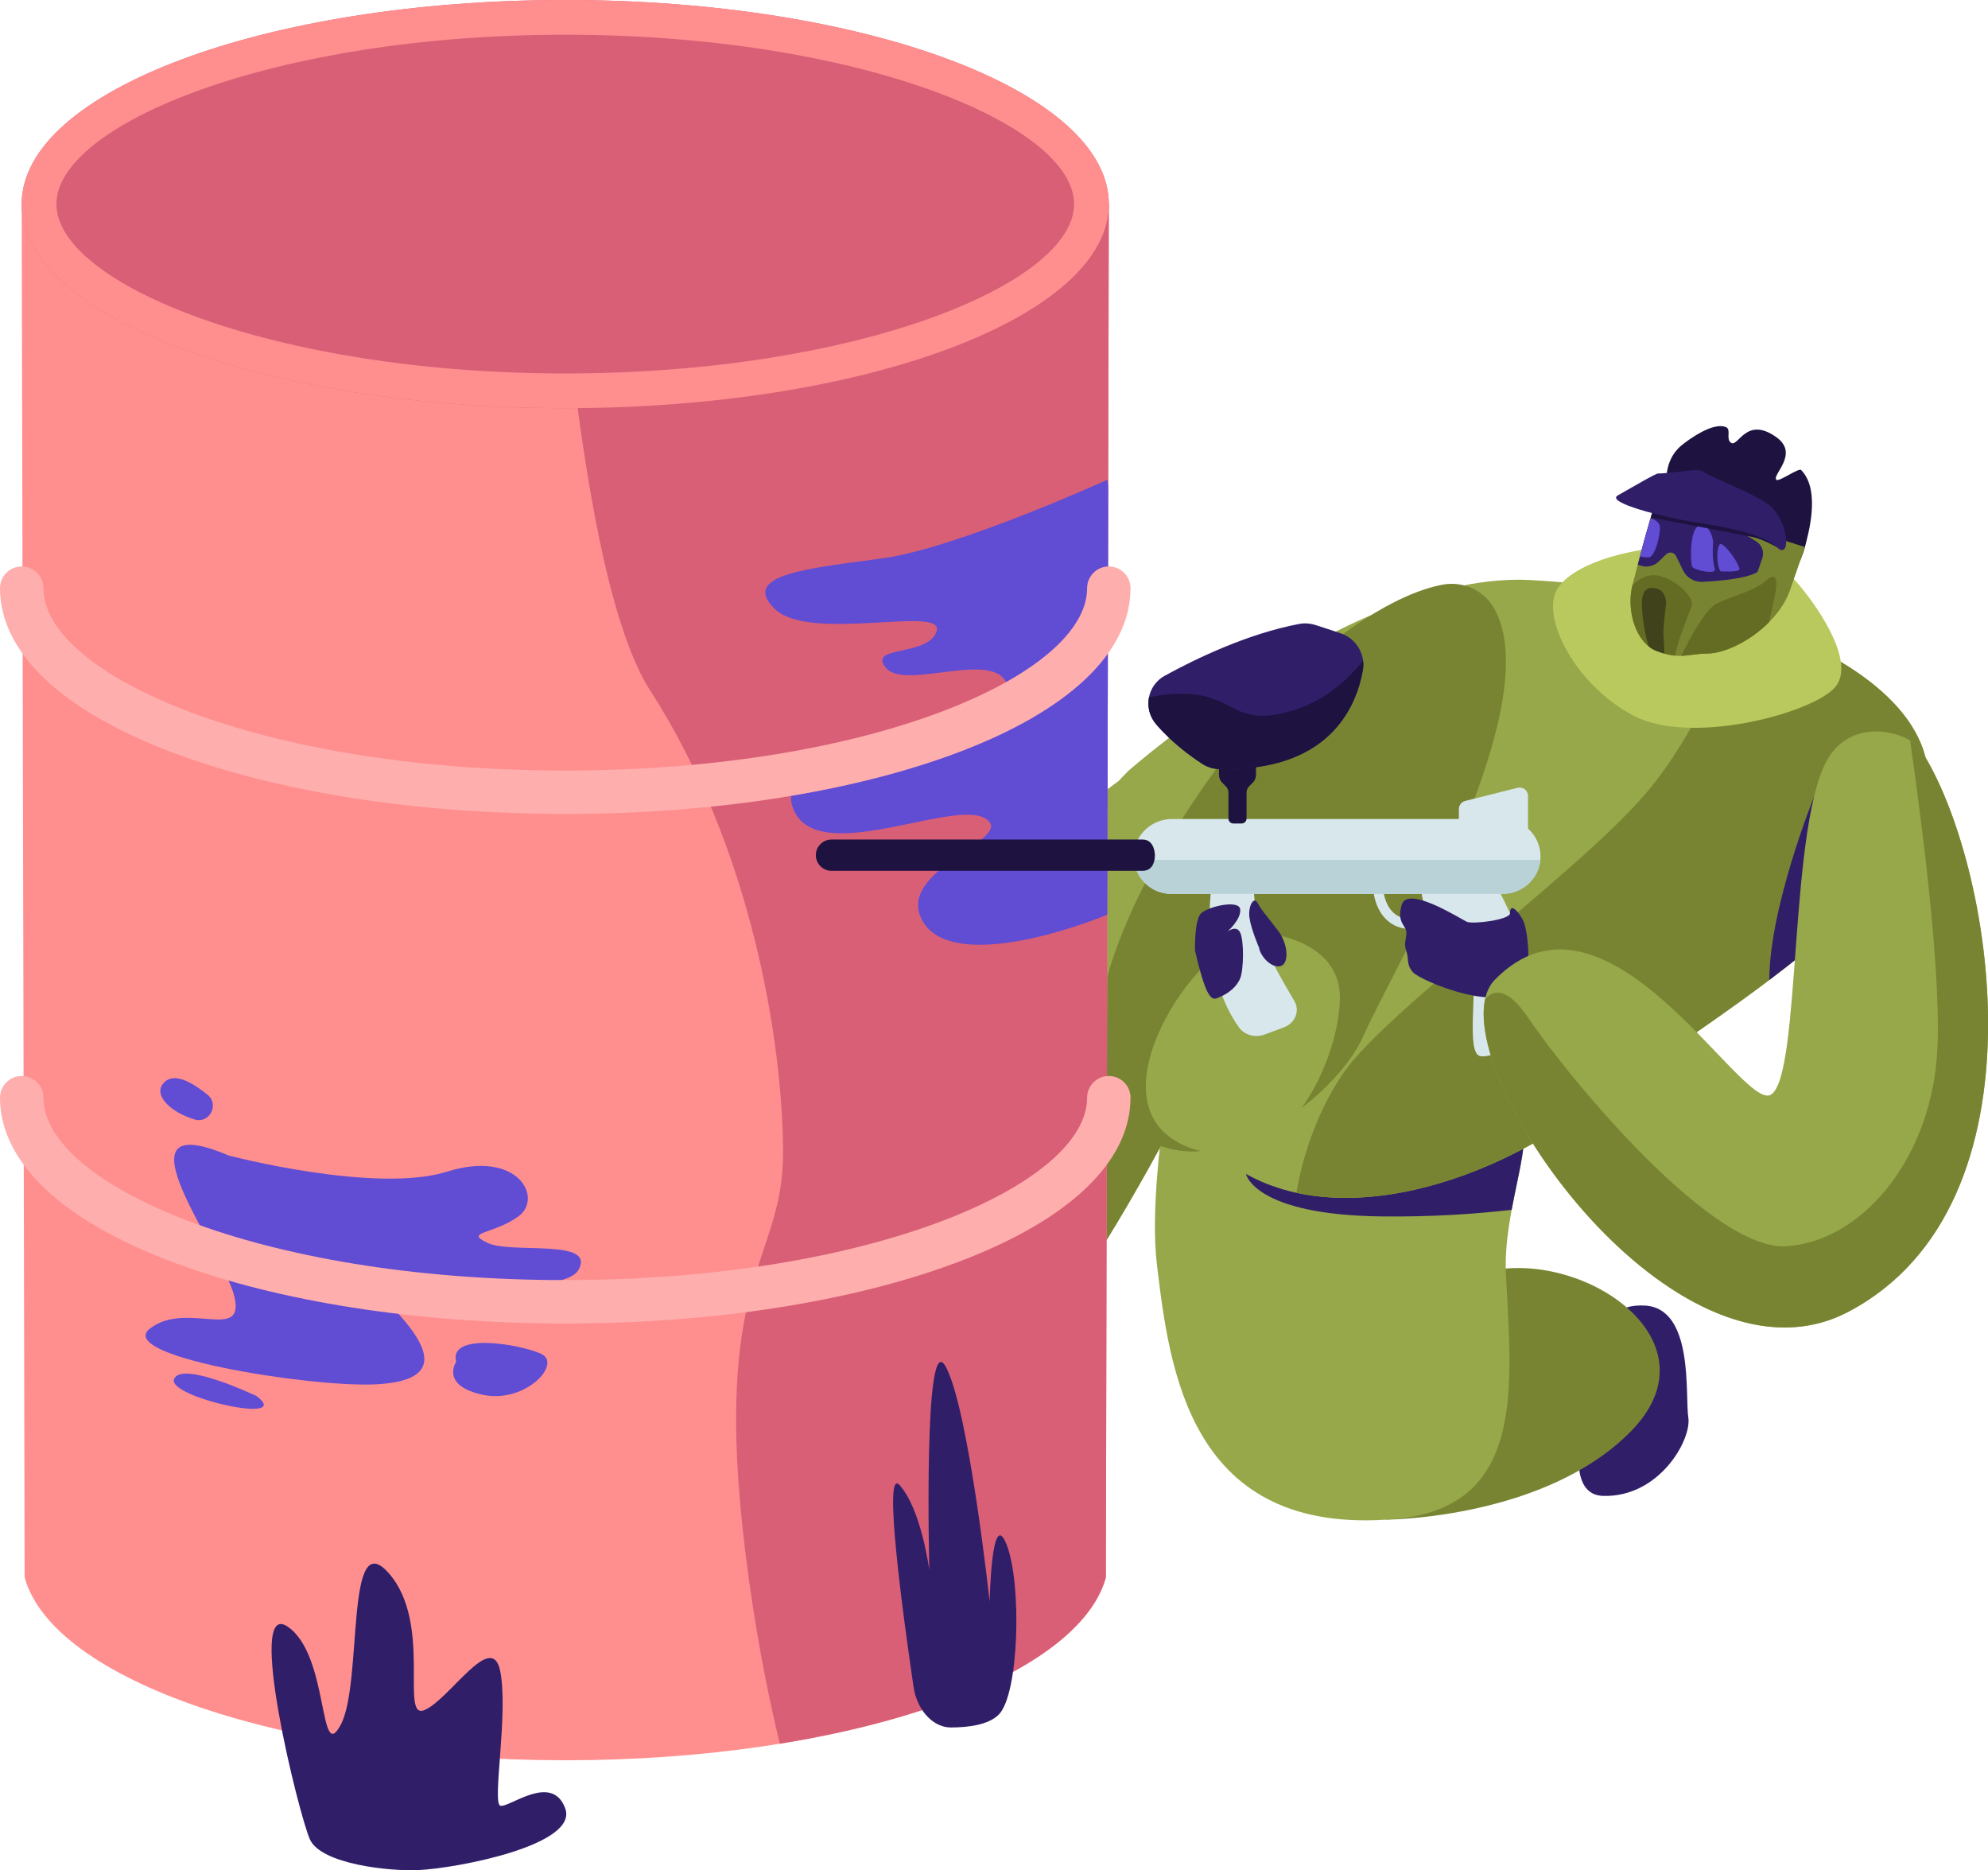
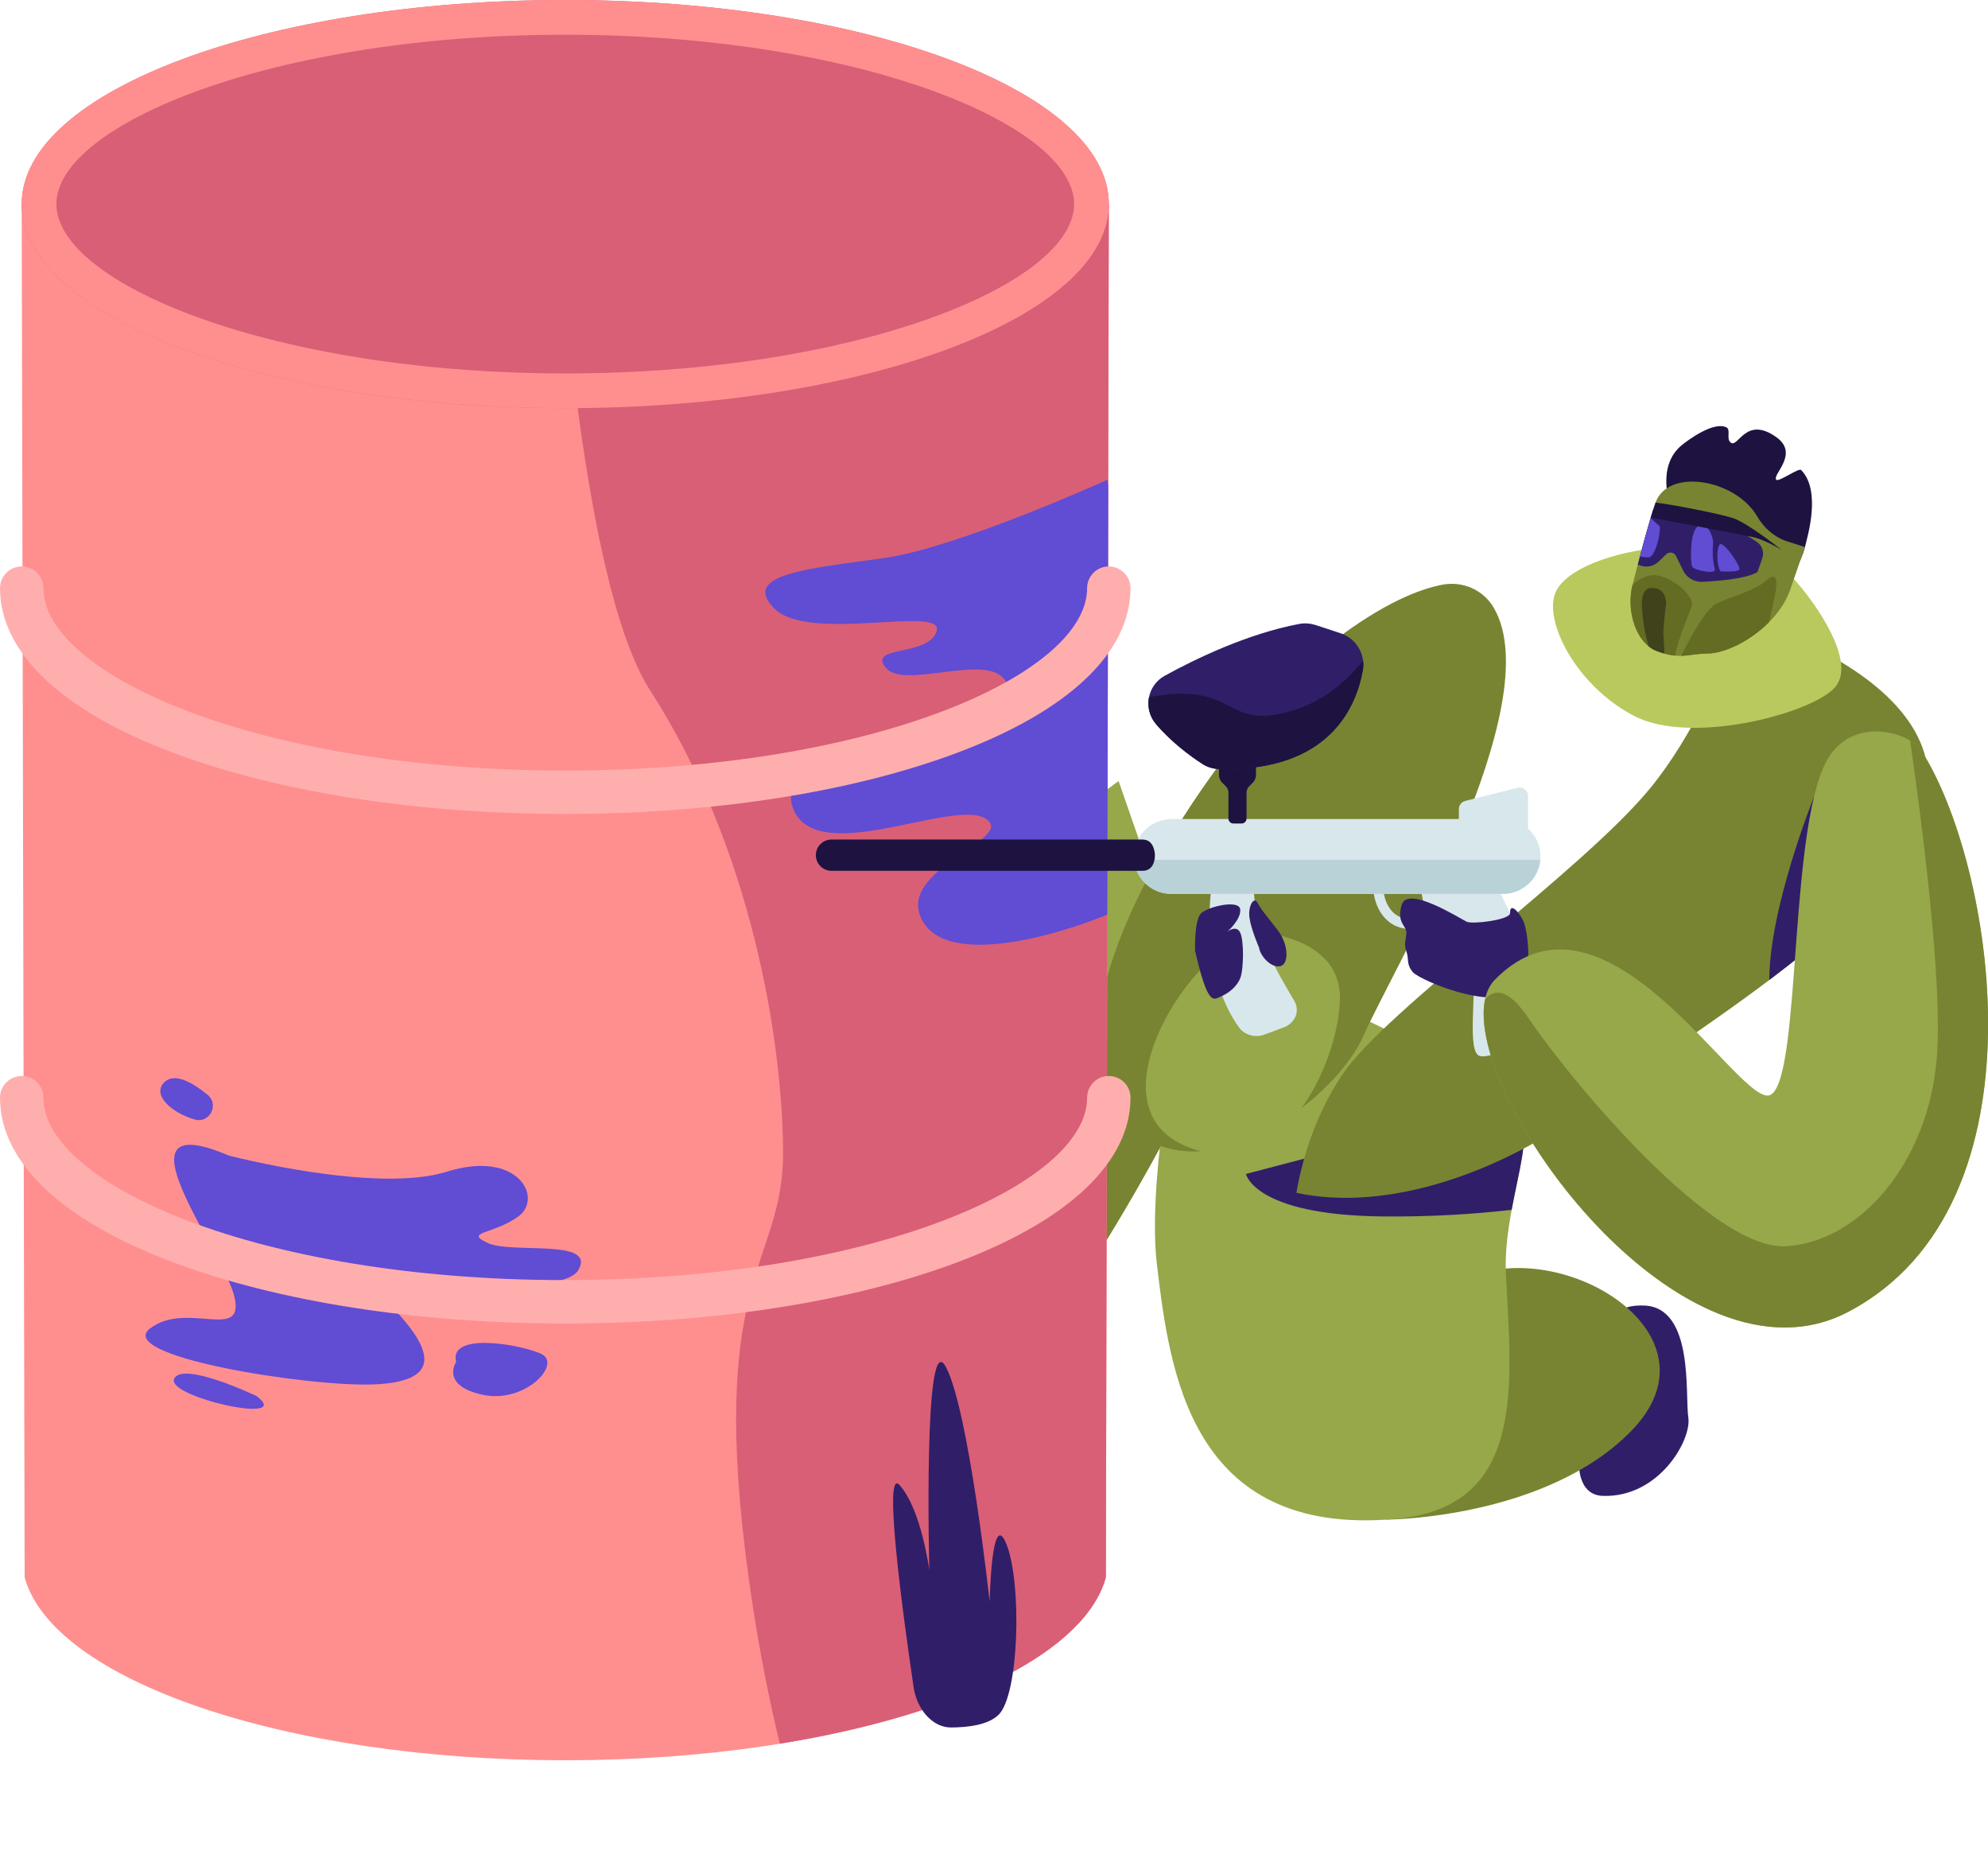
<svg xmlns="http://www.w3.org/2000/svg" height="615.4" preserveAspectRatio="xMidYMid meet" version="1.0" viewBox="0.0 -0.0 654.3 615.4" width="654.3" zoomAndPan="magnify">
  <defs>
    <clipPath id="a">
      <path d="M 488 240 L 654.32 240 L 654.32 437 L 488 437 Z M 488 240" />
    </clipPath>
    <clipPath id="b">
      <path d="M 488 243 L 654.32 243 L 654.32 437 L 488 437 Z M 488 243" />
    </clipPath>
    <clipPath id="c">
      <path d="M 89 514 L 187 514 L 187 615.379 L 89 615.379 Z M 89 514" />
    </clipPath>
  </defs>
  <g>
    <g>
      <path d="M 108.594 419.129 C 108.594 419.129 96.512 403.277 85 405.164 C 73.484 407.051 56.688 451.969 53.855 461.406 C 52.246 466.777 45.281 486.977 52.914 490.098 C 66.312 495.57 74.242 478.961 82.922 469.898 C 91.605 460.84 112.555 444.043 112.18 438.383 C 111.801 432.719 108.594 419.129 108.594 419.129" fill="#311e69" />
    </g>
    <g>
      <path d="M 527.922 445.172 C 527.922 445.172 524.809 428.844 541.23 429.574 C 557.648 430.305 554.535 459.145 555.668 466.418 C 556.801 473.691 546.152 492.699 527.688 492.215 C 509.223 491.727 527.922 445.172 527.922 445.172" fill="#311e69" />
    </g>
    <g>
      <path d="M 456.344 500.016 C 456.344 500.016 508.504 499.801 536.812 470.922 C 565.125 442.047 523.727 412.711 492.277 417.809 C 460.824 422.902 419.59 472.941 456.344 500.016" fill="#788431" />
    </g>
    <g>
      <path d="M 393.234 311.828 C 393.234 311.828 376.633 381.801 380.781 416.199 C 384.934 450.59 391.457 505.742 459.062 499.812 C 502.516 496 497.445 455.918 495.641 419.129 C 494.637 398.684 504.809 376.383 500.57 368.758 C 488.711 347.406 393.234 311.828 393.234 311.828" fill="#96a84a" />
    </g>
    <g>
      <path d="M 500.57 368.758 C 499.664 367.117 498.258 365.398 496.445 363.617 L 410.082 386.277 C 410.082 386.277 412.703 399.785 454.883 400.254 C 471.383 400.441 485.918 399.41 497.523 398.086 C 499.922 385.102 503.355 373.766 500.57 368.758" fill="#311e69" />
    </g>
    <g>
-       <path d="M 371.297 253.711 C 371.297 253.711 446.016 187.887 503.535 190.852 C 561.059 193.816 623.324 214.988 633.332 247.754 C 645.789 288.523 561.992 335.328 522.355 364.773 C 483.934 393.312 427.633 407.895 397.387 376.465 C 367.145 345.035 329.785 294.629 371.297 253.711" fill="#96a84a" />
-     </g>
+       </g>
    <g>
      <path d="M 368.156 257 C 368.156 257 339.09 277.953 319.84 297.77 C 287.371 331.191 242.516 429.551 242.516 429.551 C 242.516 429.551 134.734 399.961 98.164 415.828 C 91.266 418.82 87.117 442.352 86.457 448.094 C 82.305 484.266 209.441 513.656 271.711 500.016 C 333.977 486.375 398.574 344.441 398.574 344.441 L 368.156 257" fill="#96a84a" />
    </g>
    <g>
      <path d="M 278.125 449.707 C 263.406 463.293 226.035 465.559 175.074 461.031 C 133.008 457.289 103.305 441.473 88.316 437.551 C 87.312 442.117 86.68 446.137 86.457 448.094 C 82.305 484.266 209.441 513.656 271.711 500.016 C 333.977 486.375 398.574 344.441 398.574 344.441 L 393.051 328.562 C 382.004 332.148 372.758 336.227 368.246 340.23 C 353.809 353.059 292.848 436.117 278.125 449.707" fill="#788431" />
    </g>
    <g>
      <path d="M 573.199 203.375 C 567.441 218.586 557.148 242.125 543.309 259.125 C 521.223 286.258 456.168 332.309 441.887 353.449 C 433.965 365.18 428.902 379.348 426.684 392.477 C 456.703 399.008 494.297 385.617 522.355 364.773 C 561.992 335.328 645.789 288.523 633.332 247.754 C 627.457 228.52 603.566 213.281 573.199 203.375" fill="#788431" />
    </g>
    <g>
      <path d="M 597.039 262.176 C 597.039 262.176 582.328 298.578 582.328 322.449 C 590.297 316.438 597.98 310.238 604.895 303.938 L 597.039 262.176" fill="#311e69" />
    </g>
    <g>
      <path d="M 591.246 191.457 C 597.309 198.312 610.703 216.977 604.359 225.645 C 598.02 234.312 556.82 245.633 537.645 235.484 C 518.465 225.34 507.977 204.164 511.977 194.906 C 518.578 179.617 573.816 171.75 591.246 191.457" fill="#b9c95d" />
    </g>
    <g>
      <path d="M 491.594 199.91 C 488.16 194.066 481.383 191.125 474.723 192.391 C 467.293 193.805 455.246 198.355 438.176 211.516 C 406.848 235.676 344.562 322.117 365.324 361.375 C 386.086 400.633 438.094 364.953 448.703 340.895 C 458.367 318.984 510.344 231.824 491.594 199.91" fill="#788431" />
    </g>
    <g>
      <path d="M 417.277 307.156 C 417.277 307.156 441.293 309.34 441.008 328.609 C 440.727 347.879 424.41 386.363 395.191 378.785 C 361.176 369.965 382.75 329.285 398.574 315.793 C 414.395 302.301 417.277 307.156 417.277 307.156" fill="#96a84a" />
    </g>
    <g>
      <path d="M 549.699 166.227 C 549.699 166.227 545.031 153.383 553.531 146.461 C 555.605 144.77 563.949 138.59 568.172 140.602 C 569.809 141.379 567.953 144.547 569.73 145.695 C 572.145 147.262 574.656 136.719 584.648 143.855 C 592.379 149.379 583.031 156.328 584.648 157.871 C 585.477 158.66 592.016 153.848 592.801 154.652 C 599.484 161.488 594.898 176.523 594.051 179.992 C 591.91 188.754 579.75 205.574 579.75 205.574 C 579.75 205.574 547.574 181.539 549.699 166.227" fill="#1e1240" />
    </g>
    <g>
      <path d="M 588.375 178.191 L 594.051 179.992 L 589.242 193.902 C 585.16 205.949 570.449 214.938 562.012 215.043 C 555.27 215.125 552.938 217.199 545.121 214.148 C 538.609 211.609 535.066 201.156 537.328 192.352 C 540.27 180.922 542.852 171.25 544.844 165.492 C 548.898 153.785 571.258 157.688 578.328 169.906 C 580.582 173.809 584.082 176.832 588.375 178.191" fill="#788431" />
    </g>
    <g>
      <path d="M 563.164 170.684 C 558.402 169.414 549.836 168.379 544.086 167.777 C 542.637 172.32 540.926 178.551 539.031 185.789 L 539.941 186.105 C 542.004 186.82 544.293 186.316 545.871 184.805 L 548.398 182.383 C 548.949 181.855 549.75 181.68 550.469 181.93 C 550.98 182.105 551.398 182.477 551.633 182.961 L 553.914 187.648 C 555.102 190.09 557.625 191.586 560.336 191.449 C 565.879 191.168 574.992 190.383 578.453 188.195 L 580.012 183.695 C 580.711 181.672 579.953 179.426 578.164 178.25 C 574.516 175.844 568.227 172.035 563.164 170.684" fill="#311e69" />
    </g>
    <g>
      <path d="M 558.914 173.121 C 556.02 174.828 556.348 185.188 556.922 186.426 C 557.496 187.664 564.871 189.109 564.398 187.344 C 563.926 185.578 563.492 182.492 563.82 178.93 C 564.039 176.562 561.809 171.418 558.914 173.121" fill="#614cd4" />
    </g>
    <g>
      <path d="M 570.34 170.461 C 566.496 169.211 551.496 166.16 544.895 165.367 C 544.879 165.41 544.859 165.449 544.844 165.492 C 544.367 166.875 543.852 168.484 543.309 170.289 C 549.277 171.41 572.961 175.871 576.727 176.676 C 581.035 177.598 586.43 180.992 586.43 180.992 C 586.43 180.992 575.188 172.035 570.34 170.461" fill="#1e1240" />
    </g>
    <g>
-       <path d="M 560.961 155.406 C 560.008 154.797 558.863 154.562 557.738 154.684 C 553.898 155.105 546.168 155.93 545.766 155.789 C 545.23 155.605 537.434 160.188 532.449 163.012 C 528.312 165.352 547.582 170.246 558.047 171.859 C 568.512 173.473 580.172 175.699 584.945 180.152 C 589.715 184.609 588.809 170.223 581.277 165.438 C 574.797 161.32 564.438 157.625 560.961 155.406" fill="#311e69" />
-     </g>
+       </g>
    <g>
-       <path d="M 543.254 170.484 C 542.184 174.039 541.004 178.324 539.727 183.148 C 540.742 183.305 541.887 183.426 542.746 183.367 C 544.695 183.238 546.637 175.594 546.273 173.164 C 546.059 171.719 544.488 170.906 543.254 170.484" fill="#614cd4" />
+       <path d="M 543.254 170.484 C 542.184 174.039 541.004 178.324 539.727 183.148 C 540.742 183.305 541.887 183.426 542.746 183.367 C 544.695 183.238 546.637 175.594 546.273 173.164 " fill="#614cd4" />
    </g>
    <g>
      <path d="M 566.297 188 C 566.297 188 571.527 188.332 572.414 187.508 C 573.301 186.68 566.992 177.484 565.914 179.25 C 564.836 181.016 565.074 186.512 566.297 188" fill="#614cd4" />
    </g>
    <g>
      <path d="M 556.863 198.77 C 557.098 196.645 552.633 191.293 546.422 189.551 C 542.461 188.438 539.16 190.727 537.285 192.531 C 535.117 201.301 538.652 211.625 545.121 214.148 C 547.637 215.133 549.582 215.578 551.289 215.738 C 552.285 209.906 556.664 200.562 556.863 198.77" fill="#646b22" />
    </g>
    <g>
      <path d="M 584.098 196.227 C 585 192.062 585.254 187.473 581.156 191.105 C 577.062 194.742 569.539 196.203 564.82 198.715 C 560.844 200.828 555.074 212.246 553.355 215.797 C 555.996 215.715 558.355 215.09 562.012 215.043 C 567.633 214.977 576.031 210.961 582.223 204.73 C 582.98 201.562 583.637 198.352 584.098 196.227" fill="#646b22" />
    </g>
    <g>
      <path d="M 547.465 208.488 C 547.445 205.578 548.355 198.543 548.355 198.543 C 548.355 198.543 548.48 194.512 545.297 193.68 C 542.109 192.844 540.797 194.324 540.422 197.34 C 540.156 199.508 540.879 207.531 542.676 212.723 C 543.434 213.324 544.25 213.809 545.121 214.148 C 546.066 214.52 546.93 214.812 547.73 215.043 C 547.859 213.031 547.473 210.207 547.465 208.488" fill="#40421c" />
    </g>
    <g>
      <path d="M 186.039 579.199 C 93.531 579.199 17.434 552.84 8.109 519.043 L 7.141 67.148 L 364.938 67.148 L 363.969 519.043 C 354.648 552.84 278.547 579.199 186.039 579.199" fill="#ff8f8f" />
    </g>
    <g>
      <path d="M 363.969 519.043 L 364.938 67.148 L 183.223 67.148 C 188.27 131.805 197.52 201.629 213.934 227.102 C 247.258 278.812 257.492 342.164 257.73 378.781 C 257.969 415.402 233.93 418.77 245.352 511.125 C 248.293 534.879 252.305 555.777 256.641 573.75 C 314.883 564.344 357.176 543.676 363.969 519.043" fill="#d95f76" />
    </g>
    <g>
      <path d="M 186.039 134.305 C 284.844 134.305 364.938 104.238 364.938 67.148 C 364.938 30.062 284.844 -0.004 186.039 -0.004 C 87.234 -0.004 7.141 30.062 7.141 67.148 C 7.141 104.238 87.234 134.305 186.039 134.305" fill="#d95f76" />
    </g>
    <g>
      <path d="M 364.738 160.102 C 364.578 158.707 364.477 157.871 364.477 157.871 C 364.477 157.871 315.047 180.285 290.793 183.66 C 266.539 187.039 243.512 188.883 254.871 200.242 C 266.23 211.602 310.75 199.012 308.293 207.609 C 305.836 216.207 284.961 212.215 291.715 219.891 C 298.469 227.566 330.09 212.207 331.934 227.102 C 333.773 241.996 254.258 243.531 260.703 265.02 C 267.152 286.512 313.316 262.562 324.312 269.32 C 335.309 276.074 293.863 285.938 303.688 303.109 C 312.426 318.383 348.555 307.5 364.438 300.953 L 364.738 160.102" fill="#614cd4" />
    </g>
    <g>
      <path d="M 186.039 -0.004 C 87.234 -0.004 7.141 30.062 7.141 67.148 C 7.141 104.238 87.234 134.305 186.039 134.305 C 284.844 134.305 364.938 104.238 364.938 67.148 C 364.938 30.062 284.844 -0.004 186.039 -0.004 Z M 186.039 11.422 C 281.891 11.422 353.512 40.844 353.512 67.148 C 353.512 93.453 281.891 122.879 186.039 122.879 C 90.188 122.879 18.566 93.453 18.566 67.148 C 18.566 40.844 90.188 11.422 186.039 11.422" fill="#ff8f8f" />
    </g>
    <g>
      <path d="M 186.039 267.816 C 137.418 267.816 91.602 260.672 57.031 247.691 C 20.254 233.891 0 214.652 0 193.523 C 0 189.578 3.195 186.383 7.141 186.383 C 11.086 186.383 14.281 189.578 14.281 193.523 C 14.281 221.906 84.82 253.539 186.039 253.539 C 287.258 253.539 357.797 221.906 357.797 193.523 C 357.797 189.578 360.992 186.383 364.938 186.383 C 368.879 186.383 372.078 189.578 372.078 193.523 C 372.078 214.652 351.824 233.891 315.051 247.691 C 280.477 260.672 234.66 267.816 186.039 267.816" fill="#ffaeae" />
    </g>
    <g>
      <path d="M 75.27 380.211 C 75.27 380.211 123.625 392.891 147.109 385.523 C 170.598 378.156 178.887 394.273 170.598 400.262 C 162.309 406.246 152.637 405.234 160.465 408.965 C 168.293 412.695 196.34 407.371 190.379 417.863 C 184.414 428.352 119.391 419.254 131.18 432.324 C 142.965 445.391 144.348 454.602 123.164 455.523 C 101.98 456.445 37.359 446.312 49.406 437.102 C 61.453 427.891 80.797 441.707 77.109 426.512 C 73.426 411.312 35.664 363.383 75.27 380.211" fill="#614cd4" />
    </g>
    <g>
      <path d="M 150.129 448.094 C 150.129 448.094 144.812 455.895 158.855 458.934 C 172.898 461.969 185.332 448.613 177.965 445.391 C 170.598 442.168 147.617 438.359 150.129 448.094" fill="#614cd4" />
    </g>
    <g>
      <path d="M 84.48 459.379 C 84.48 459.379 60.074 447.695 57.309 453.68 C 54.547 459.668 97.109 469.066 84.48 459.379" fill="#614cd4" />
    </g>
    <g>
      <path d="M 64.133 368.371 C 68.949 369.762 72.238 363.43 68.359 360.254 C 63.465 356.25 57.582 352.859 54.195 355.984 C 49.844 360 56.082 366.043 64.133 368.371" fill="#614cd4" />
    </g>
    <g>
      <path d="M 186.039 435.48 C 137.418 435.48 91.602 428.336 57.031 415.355 C 20.254 401.555 0 382.316 0 361.188 C 0 357.246 3.195 354.047 7.141 354.047 C 11.086 354.047 14.281 357.246 14.281 361.188 C 14.281 389.574 84.82 421.199 186.039 421.199 C 287.258 421.199 357.797 389.574 357.797 361.188 C 357.797 357.246 360.992 354.047 364.938 354.047 C 368.879 354.047 372.078 357.246 372.078 361.188 C 372.078 382.316 351.824 401.555 315.051 415.355 C 280.477 428.336 234.66 435.48 186.039 435.48" fill="#ffaeae" />
    </g>
    <g>
      <path d="M 502.906 272.633 L 502.906 261.867 C 502.906 260.082 501.227 258.773 499.496 259.207 L 482.227 263.539 C 481.008 263.844 480.152 264.941 480.152 266.195 L 480.152 269.477 L 385.777 269.477 C 379.391 269.477 373.844 274.227 373.23 280.586 C 372.52 287.902 378.316 294.125 385.496 294.125 L 494.422 294.125 C 500.816 294.125 506.355 289.355 506.957 282.984 C 507.348 278.887 505.695 275.141 502.906 272.633" fill="#d8e7eb" />
    </g>
    <g>
      <path d="M 398.801 291.512 C 398.801 291.512 394.289 319.297 407.797 338.078 C 409.598 340.582 413.117 341.559 416.168 340.422 L 422.551 338.039 C 426.324 336.633 427.922 332.574 425.98 329.32 C 422.266 323.086 416.867 313.594 415.301 308.547 C 412.727 300.25 412.527 290.691 412.527 290.691 L 398.801 291.512" fill="#d8e7eb" />
    </g>
    <g>
      <path d="M 492.629 291.598 L 467.645 292.469 C 467.645 292.469 468.312 297.973 470.242 302.332 C 468.836 302.582 466.73 302.719 463.641 302.438 C 455.328 301.684 455.188 292.004 455.188 291.594 L 453.562 291.598 L 451.938 291.598 C 451.938 296.105 454.32 304.855 463.348 305.676 C 464.652 305.793 465.82 305.848 466.871 305.848 C 469.031 305.848 470.68 305.621 471.934 305.277 C 472.477 305.984 473.078 306.57 473.746 306.969 C 478.43 309.766 483.109 308.367 484.672 317.102 C 486.23 325.836 482.484 346.629 487.168 347.5 C 491.848 348.375 506.203 341.387 506.984 330.902 C 507.766 320.422 492.629 291.598 492.629 291.598" fill="#d8e7eb" />
    </g>
    <g>
      <path d="M 373.223 282.93 C 373.801 289.184 379.098 294.125 385.496 294.125 L 494.688 294.125 C 501.086 294.125 506.387 289.184 506.961 282.93 L 373.223 282.93" fill="#b8d2d8" />
    </g>
    <g>
      <path d="M 376.047 286.531 L 273.66 286.531 C 270.828 286.531 268.516 284.215 268.516 281.387 C 268.516 278.555 270.828 276.238 273.66 276.238 L 376.047 276.238 C 380.113 276.238 380.113 281.387 380.113 281.387 C 380.113 284.215 378.879 286.531 376.047 286.531" fill="#1e1240" />
    </g>
    <g>
      <path d="M 407.289 250.922 L 401.195 250.922 L 401.195 254.949 C 401.195 255.926 401.582 256.863 402.273 257.555 L 403.457 258.738 C 404.004 259.281 404.309 260.02 404.309 260.793 L 404.309 269.34 C 404.309 270.238 405.035 270.965 405.934 270.965 L 408.645 270.965 C 409.539 270.965 410.27 270.238 410.27 269.34 L 410.27 260.793 C 410.27 260.02 410.574 259.281 411.117 258.738 L 412.305 257.555 C 412.996 256.863 413.383 255.926 413.383 254.949 L 413.383 250.922 L 407.289 250.922" fill="#1e1240" />
    </g>
    <g>
      <path d="M 405.934 253.043 L 401.453 253.043 C 399.414 253.043 397.422 252.453 395.711 251.344 C 392.121 249.016 385.711 244.414 380.48 238.27 C 376.191 233.227 377.539 225.531 383.344 222.348 C 393.5 216.773 410.539 208.539 427.547 205.309 C 429.324 204.973 431.156 205.09 432.883 205.637 C 435.023 206.32 438.203 207.344 441.266 208.383 C 446.383 210.113 449.5 215.324 448.531 220.637 C 446.344 232.645 437.859 252.109 405.934 253.043" fill="#311e69" />
    </g>
    <g>
      <path d="M 422.816 234.531 C 408.734 237.965 406.746 231.645 396.453 229.082 C 390.277 227.543 383.004 228.449 378.164 229.418 C 377.574 232.426 378.289 235.691 380.48 238.27 C 385.711 244.414 392.121 249.016 395.711 251.344 C 397.422 252.453 399.414 253.043 401.453 253.043 L 405.934 253.043 C 437.859 252.109 446.344 232.645 448.531 220.637 C 448.73 219.566 448.75 218.5 448.629 217.465 C 442.23 225.004 434.711 231.637 422.816 234.531" fill="#1e1240" />
    </g>
    <g>
      <path d="M 501.168 302.625 C 499.398 299.344 496.922 297.133 496.996 300.461 C 497.047 302.684 484.512 304.215 482.695 303.277 C 479.801 301.785 463.266 291.375 461.367 297.652 C 459.469 303.93 463.137 304.492 462.875 307.211 C 462.617 309.93 462.039 310.629 462.91 313.125 C 463.777 315.621 462.742 317.18 465 319.883 C 467.262 322.586 495.688 334.82 501.789 323.539 C 501.789 323.539 502.004 321.871 502.035 319.586 C 503.816 317.828 502.938 305.91 501.168 302.625" fill="#311e69" />
    </g>
    <g clip-path="url(#a)">
      <path d="M 632.184 246.734 C 628.703 241.391 611.414 235.637 602.445 248.32 C 588.332 268.281 593.133 354.582 582.754 360.242 C 573.09 365.512 528.582 284.863 491.969 322.402 C 470.277 344.641 549.336 462.777 608.422 431.586 C 675.426 396.211 655.855 283.082 632.184 246.734" fill="#96a84a" />
    </g>
    <g>
      <path d="M 393.316 312.793 C 393.316 312.793 393.008 302.699 395.336 300.492 C 397.664 298.289 407.816 295.906 408.184 299.211 C 408.551 302.512 403.961 306.551 403.961 306.551 C 403.961 306.551 406.941 304.164 408.203 306.918 C 409.469 309.672 409.328 318.969 408.203 321.848 C 407.082 324.723 404.203 326.93 401.527 328.027 C 399.352 328.918 397.539 331.148 393.316 312.793" fill="#311e69" />
    </g>
    <g>
      <path d="M 414.395 311.828 C 414.395 311.828 411.672 305.586 411.211 301.805 C 410.754 298.027 412.715 294.766 413.938 297.137 C 415.16 299.508 417.176 301.656 420.664 306.25 C 424.152 310.844 424.336 317.586 421.121 317.957 C 417.914 318.328 414.672 314.199 414.395 311.828" fill="#311e69" />
    </g>
    <g clip-path="url(#b)">
      <path d="M 632.184 246.734 C 631.496 245.676 630.262 244.609 628.668 243.664 C 632.84 272.691 639.312 323.445 637.488 347.574 C 634.844 382.469 612.195 408.562 587.883 410.07 C 563.57 411.578 517.07 355.715 503.012 334.953 C 496.125 324.785 491.598 325.484 488.766 328.848 C 481.914 361.359 553.723 460.465 608.422 431.586 C 675.426 396.211 655.855 283.082 632.184 246.734" fill="#788431" />
    </g>
    <g clip-path="url(#c)">
-       <path d="M 137.816 615.324 C 128.52 615.785 105.664 613.48 101.98 605.191 C 98.297 596.902 80.797 525.984 94.613 535.191 C 108.426 544.402 104.887 581.246 112.184 567.43 C 119.48 553.613 113.488 501.113 127.996 517.691 C 142.504 534.273 131.453 566.195 139.742 562.668 C 148.031 559.141 161.926 536.113 164.648 549.93 C 167.371 563.746 161.926 593.219 164.648 594.141 C 167.371 595.062 181.676 583.086 186.039 595.062 C 190.398 607.035 150.879 614.676 137.816 615.324" fill="#311e69" />
-     </g>
+       </g>
    <g>
      <path d="M 312.934 568.406 C 307.039 568.41 301.785 562.641 300.672 555.051 C 297.172 531.281 290.559 482.613 296.023 488.613 C 303.227 496.523 305.859 516.613 305.859 516.613 C 305.859 516.613 303.781 435.555 311.344 449.84 C 318.906 464.125 325.719 527.02 325.719 527.02 C 325.719 527.02 326.316 495.355 331.336 508.324 C 336.352 521.289 335.406 557.539 328.688 564.195 C 325.297 567.562 318.664 568.398 312.934 568.406" fill="#311e69" />
    </g>
  </g>
</svg>